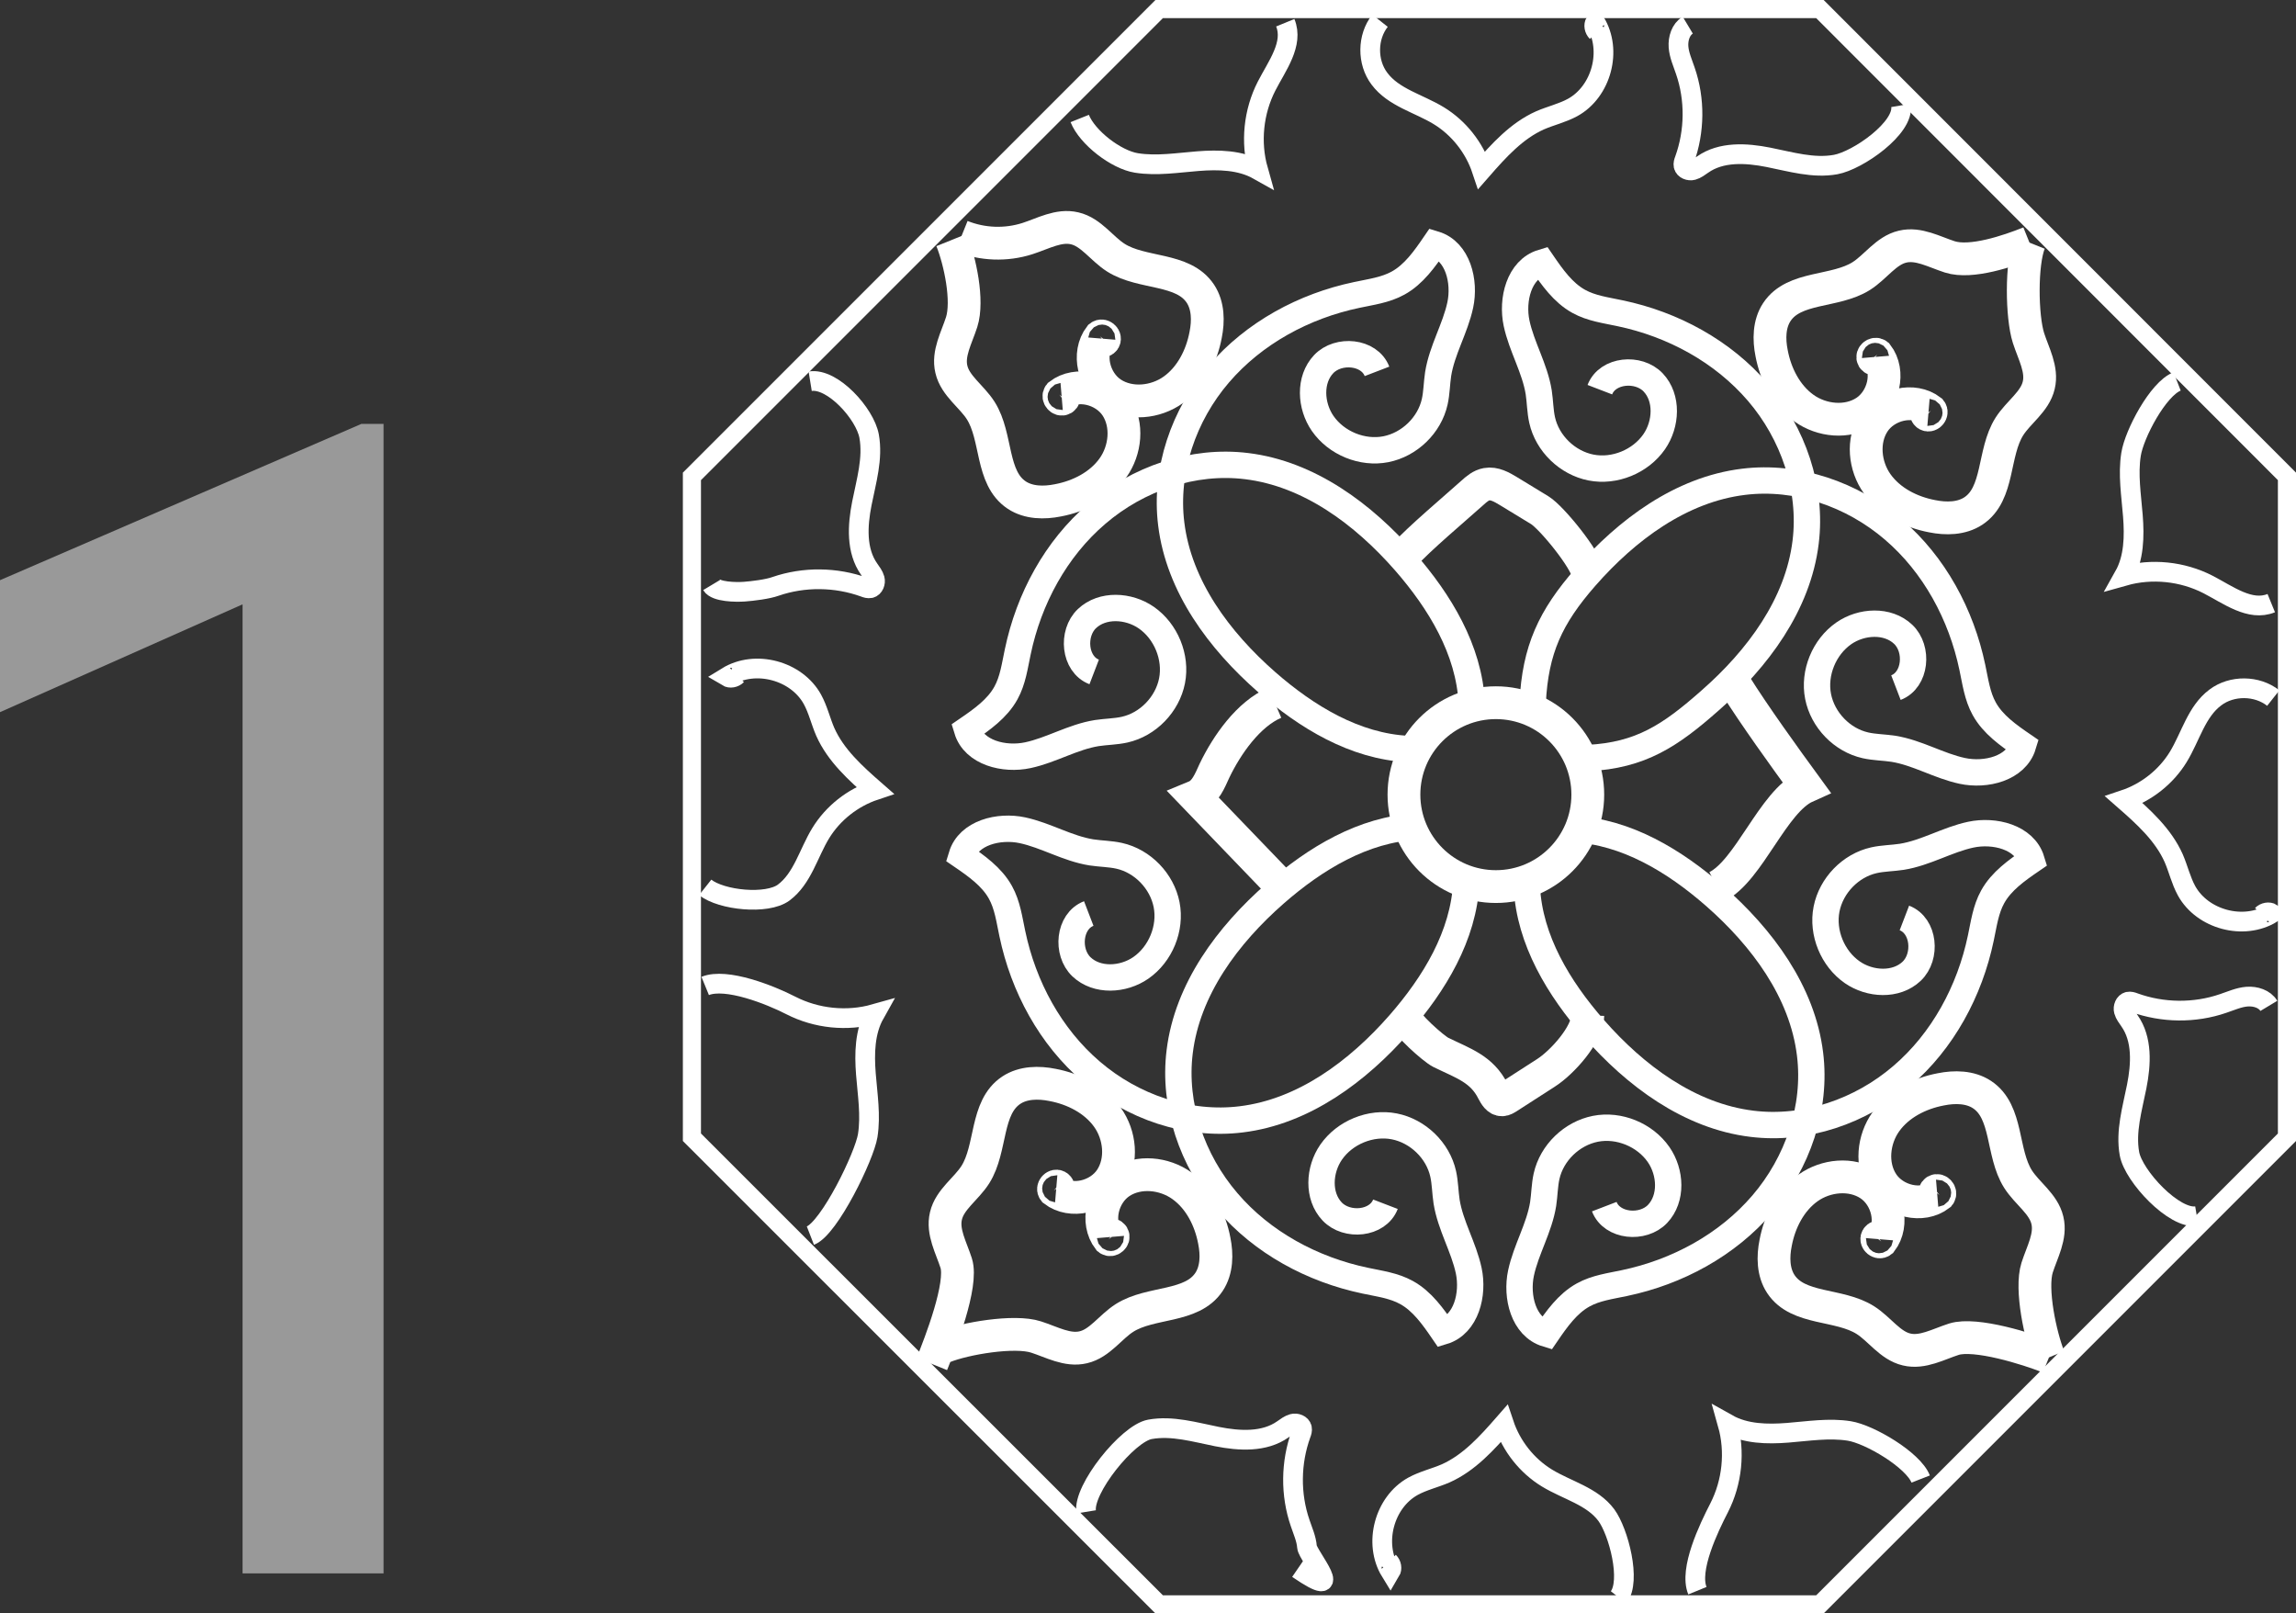
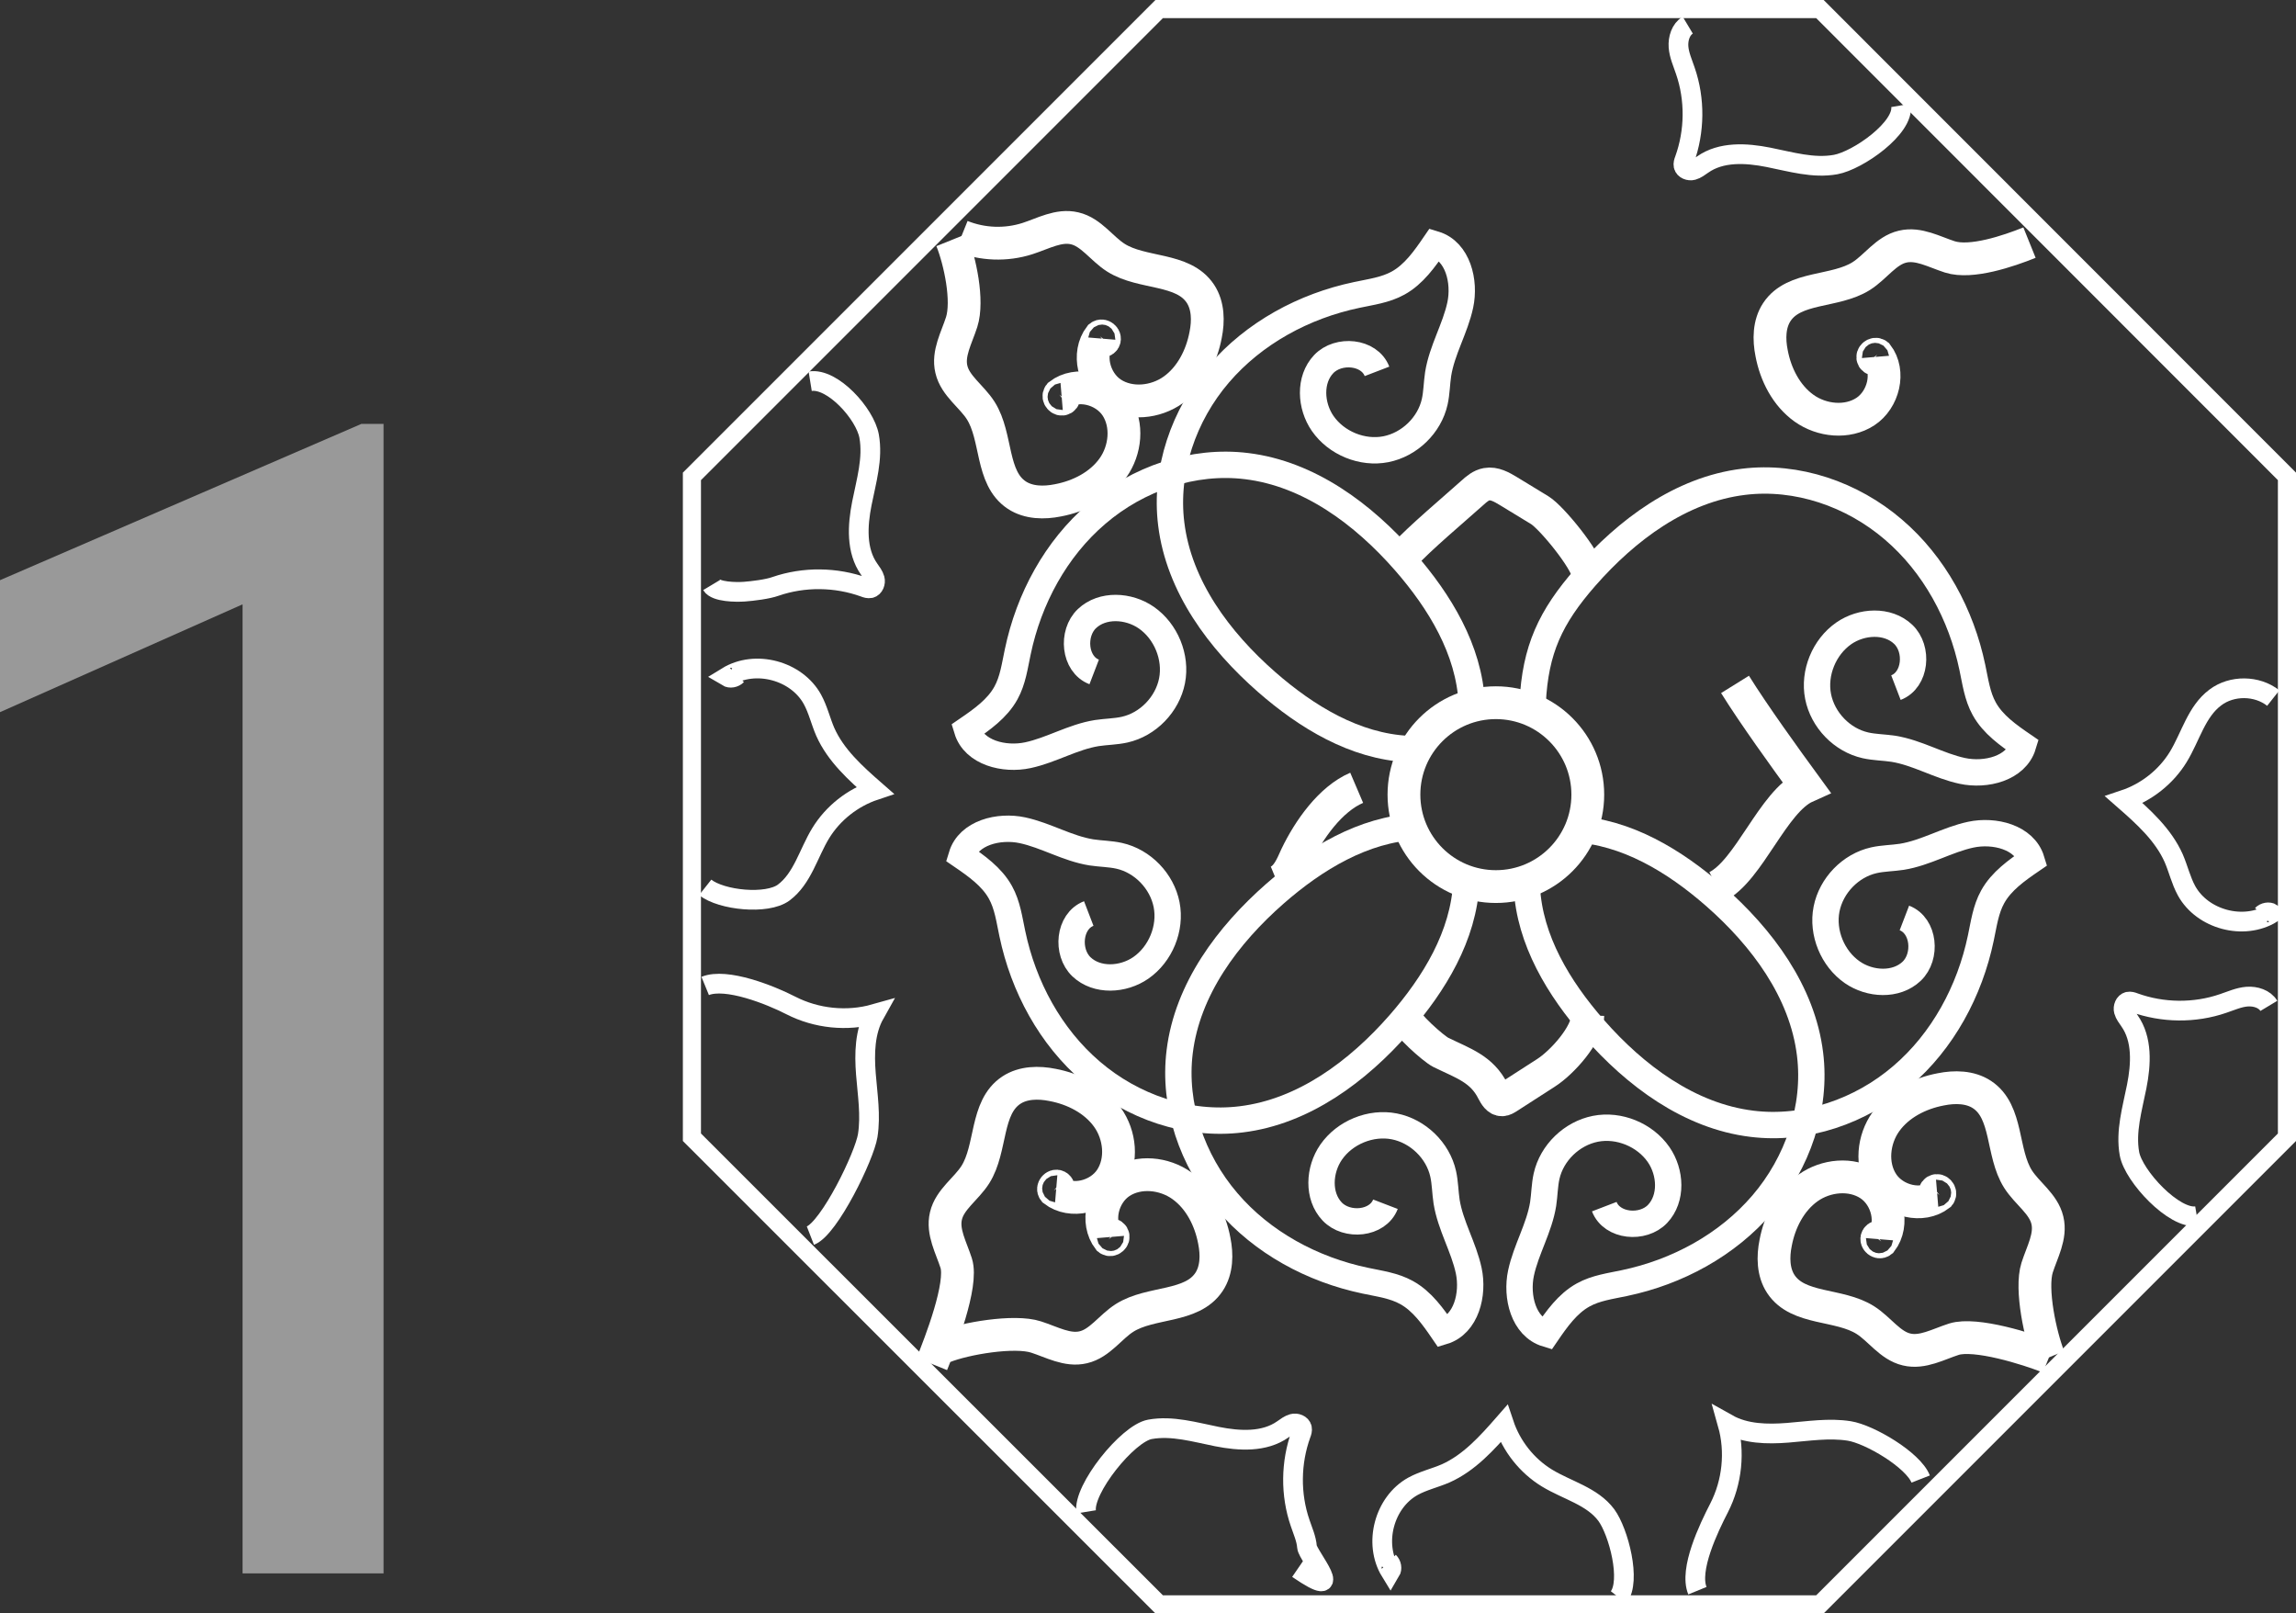
<svg xmlns="http://www.w3.org/2000/svg" id="Capa_2" viewBox="0 0 114.15 80.2">
  <rect x="0" y="0" width="114.15" height="80.2" fill="#333333" stroke="none" />
  <defs>
    <style>.cls-1{stroke-width:.98px;}.cls-1,.cls-2,.cls-3,.cls-4{fill:none;stroke:#fff;stroke-miterlimit:10;}.cls-2{stroke-width:.9px;}.cls-5{opacity:.5;}.cls-6{fill:#fff;stroke-width:0px;}.cls-3{stroke-width:1.31px;}.cls-4{stroke-width:1.63px;}</style>
  </defs>
  <g id="FNL_-_Traduce_Inicio">
    <g class="cls-5">
      <path class="cls-6" d="M19.08,78.21h-7.02V30.04L0,35.4v-6.56l17.97-7.77h1.1v57.15Z" />
    </g>
    <path class="cls-4" d="M47.31,11.93c.42,1.04.84,3.02.5,4.08-.25.78-.7,1.56-.51,2.35.19.82,1.01,1.34,1.46,2.05.83,1.31.49,3.34,1.79,4.2.59.39,1.36.4,2.05.26,1.06-.2,2.1-.73,2.73-1.61s.76-2.15.17-3.05-1.97-1.25-2.83-.59c-.08.1.06.27.17.21s.05-.27-.07-.26" />
    <path class="cls-3" d="M73.17,34.94c-.13-2.64-1.59-5.04-3.33-7.03-2.06-2.35-4.75-4.36-7.86-4.74-2.66-.33-5.41.62-7.45,2.37-2.04,1.74-3.38,4.23-3.93,6.86-.15.7-.24,1.42-.59,2.05-.43.78-1.2,1.32-1.93,1.82.35,1.15,1.85,1.52,3.02,1.27s2.24-.91,3.43-1.1c.46-.07.93-.07,1.38-.17,1.17-.26,2.13-1.26,2.36-2.43s-.3-2.46-1.28-3.14c-.88-.61-2.18-.68-2.95.05s-.63,2.27.36,2.65" />
    <path class="cls-1" d="M35.38,29.08c.21.35,1.22.36,1.63.33s1.15-.12,1.54-.26c1.42-.49,3.01-.47,4.42.04.1.04.2.07.3.05.18-.04.27-.28.22-.46s-.17-.33-.28-.49c-.65-.92-.58-2.16-.36-3.27s.56-2.23.36-3.34-1.82-2.91-2.93-2.73" />
    <path class="cls-1" d="M35.06,44.11c.81.64,3.07.87,3.9.26.94-.7,1.23-1.95,1.84-2.95.61-1,1.59-1.77,2.7-2.14-.96-.84-1.95-1.73-2.47-2.9-.23-.53-.36-1.11-.64-1.62-.79-1.43-2.84-1.98-4.24-1.12.15.09.36.05.49-.08" />
    <path class="cls-1" d="M35.06,49.01c1.05-.43,3.25.45,4.26.97,1.27.65,2.79.81,4.17.42-.5.89-.52,1.97-.44,2.99s.25,2.05.09,3.06-1.9,4.6-2.85,4.97" />
    <path class="cls-4" d="M100.9,12.06c-1.04.42-2.9,1.05-3.96.71-.78-.25-1.56-.7-2.35-.51-.82.19-1.34,1.01-2.05,1.46-1.31.83-3.34.49-4.2,1.79-.39.59-.4,1.36-.26,2.05.2,1.06.73,2.1,1.61,2.73s2.15.76,3.05.17,1.25-1.97.59-2.83c-.1-.08-.27.06-.21.17s.27.05.26-.07" />
-     <path class="cls-3" d="M78.94,37.68c2.64-.13,4.11-1.12,6.09-2.87,2.35-2.06,4.36-4.75,4.74-7.86.33-2.66-.62-5.41-2.37-7.45s-4.23-3.38-6.86-3.93c-.7-.15-1.42-.24-2.05-.59-.78-.43-1.32-1.2-1.82-1.93-1.15.35-1.52,1.85-1.27,3.02s.91,2.24,1.1,3.43c.07.46.07.93.17,1.38.26,1.17,1.26,2.13,2.43,2.36s2.46-.3,3.14-1.28c.61-.88.68-2.18-.05-2.95s-2.27-.63-2.65.36" />
    <path class="cls-1" d="M83.91,1.25c-.35.21-.49.67-.46,1.08s.21.8.34,1.19c.49,1.42.47,3.01-.04,4.42-.04.1-.07.2-.05.3.04.18.28.27.46.22s.33-.17.49-.28c.92-.65,2.16-.58,3.27-.36s2.23.56,3.34.36,3.44-1.83,3.25-2.94" />
-     <path class="cls-1" d="M68.61,1.03c-.64.81-.65,2.06-.03,2.88.7.94,1.95,1.23,2.95,1.84,1,.61,1.77,1.59,2.14,2.7.84-.96,1.73-1.95,2.9-2.47.53-.23,1.11-.36,1.62-.64,1.43-.79,1.98-2.84,1.12-4.24-.09.15-.05.36.08.49" />
-     <path class="cls-1" d="M63.9,1.13c.43,1.05-.41,2.14-.93,3.15-.65,1.27-.81,2.79-.42,4.17-.89-.5-1.97-.52-2.99-.44s-2.05.25-3.06.09-2.44-1.26-2.82-2.21" />
    <path class="cls-4" d="M101.87,67.47c-.42-1.04-.93-3.39-.59-4.46.25-.78.7-1.56.51-2.35-.19-.82-1.01-1.34-1.46-2.05-.83-1.31-.49-3.34-1.79-4.2-.59-.39-1.36-.4-2.05-.26-1.06.2-2.1.73-2.73,1.61s-.76,2.15-.17,3.05,1.97,1.25,2.83.59c.08-.1-.06-.27-.17-.21s-.05.27.07.26" />
    <path class="cls-3" d="M75.91,44.09c.13,2.64,1.59,5.04,3.33,7.03,2.06,2.35,4.75,4.36,7.86,4.74,2.66.33,5.41-.62,7.45-2.37,2.04-1.74,3.38-4.23,3.93-6.86.15-.7.24-1.42.59-2.05.43-.78,1.2-1.32,1.93-1.82-.35-1.15-1.85-1.52-3.02-1.27s-2.24.91-3.43,1.1c-.46.07-.93.07-1.38.17-1.17.26-2.13,1.26-2.36,2.43s.3,2.46,1.28,3.14c.88.61,2.18.68,2.95-.05s.63-2.27-.36-2.65" />
    <path class="cls-1" d="M112.8,50c-.21-.35-.67-.49-1.08-.46s-.8.21-1.19.34c-1.42.49-3.01.47-4.42-.04-.1-.04-.2-.07-.3-.05-.18.04-.27.28-.22.46s.17.33.28.49c.65.92.58,2.16.36,3.27s-.56,2.23-.36,3.34,2.23,3.29,3.35,3.1" />
    <path class="cls-1" d="M113.02,34.7c-.81-.64-2.06-.65-2.88-.03-.94.7-1.23,1.95-1.84,2.95-.61,1-1.59,1.77-2.7,2.14.96.84,1.95,1.73,2.47,2.9.23.53.36,1.11.64,1.62.79,1.43,2.84,1.98,4.24,1.12-.15-.09-.36-.05-.49.08" />
-     <path class="cls-1" d="M112.92,29.98c-1.05.43-2.14-.41-3.15-.93-1.27-.65-2.79-.81-4.17-.42.5-.89.52-1.97.44-2.99s-.25-2.05-.09-3.06,1.34-3.25,2.29-3.62" />
    <path class="cls-4" d="M46.93,66.95c1.04-.42,3.51-.84,4.58-.49.78.25,1.56.7,2.35.51.82-.19,1.34-1.01,2.05-1.46,1.31-.83,3.34-.49,4.2-1.79.39-.59.4-1.36.26-2.05-.2-1.06-.73-2.1-1.61-2.73s-2.15-.76-3.05-.17-1.25,1.97-.59,2.83c.1.08.27-.06.21-.17s-.27-.05-.26.07" />
    <path class="cls-3" d="M70.42,41.09c-2.64.13-5.04,1.59-7.03,3.33-2.35,2.06-4.36,4.75-4.74,7.86-.33,2.66.62,5.41,2.37,7.45,1.74,2.04,4.23,3.38,6.86,3.93.7.15,1.42.24,2.05.59.78.43,1.32,1.2,1.82,1.93,1.15-.35,1.52-1.85,1.27-3.02s-.91-2.24-1.1-3.43c-.07-.46-.07-.93-.17-1.38-.26-1.17-1.26-2.13-2.43-2.36s-2.46.3-3.14,1.28c-.61.88-.68,2.18.05,2.95s2.27.63,2.65-.36" />
    <path class="cls-1" d="M64.52,77.98c2.55,1.75.49-.67.46-1.08s-.21-.8-.34-1.19c-.49-1.42-.47-3.01.04-4.42.04-.1.07-.2.05-.3-.04-.18-.28-.27-.46-.22s-.33.17-.49.28c-.92.65-2.16.58-3.27.36s-2.23-.56-3.34-.36-3.35,2.99-3.17,4.1" />
    <path class="cls-1" d="M80.47,79.4c.64-.81,0-3.26-.61-4.09-.7-.94-1.95-1.23-2.95-1.84-1-.61-1.77-1.59-2.14-2.7-.84.96-1.73,1.95-2.9,2.47-.53.23-1.11.36-1.62.64-1.43.79-1.98,2.84-1.12,4.24.09-.15.05-.36-.08-.49" />
    <path class="cls-1" d="M84.39,79.07c-.43-1.05.56-3.11,1.08-4.12.65-1.27.81-2.79.42-4.17.89.5,1.97.52,2.99.44s2.05-.25,3.06-.09,3.18,1.44,3.55,2.39" />
    <path class="cls-4" d="M46.33,67.8c.42-1.04,1.55-3.94,1.21-5.01-.25-.78-.7-1.56-.51-2.35.19-.82,1.01-1.34,1.46-2.05.83-1.31.49-3.34,1.79-4.2.59-.39,1.36-.4,2.05-.26,1.06.2,2.1.73,2.73,1.61s.76,2.15.17,3.05-1.97,1.25-2.83.59c-.08-.1.06-.27.17-.21s.05.27-.07.26" />
    <path class="cls-3" d="M72.9,43.87c-.13,2.64-1.59,5.04-3.33,7.03-2.06,2.35-4.75,4.36-7.86,4.74-2.66.33-5.41-.62-7.45-2.37-2.04-1.74-3.38-4.23-3.93-6.86-.15-.7-.24-1.42-.59-2.05-.43-.78-1.2-1.32-1.93-1.82.35-1.15,1.85-1.52,3.02-1.27s2.24.91,3.43,1.1c.46.07.93.07,1.38.17,1.17.26,2.13,1.26,2.36,2.43s-.3,2.46-1.28,3.14c-.88.61-2.18.68-2.95-.05s-.63-2.27.36-2.65" />
    <path class="cls-4" d="M47.8,11.74c1.04.42,2.22.46,3.28.12.78-.25,1.56-.7,2.35-.51.82.19,1.34,1.01,2.05,1.46,1.31.83,3.34.49,4.2,1.79.39.59.4,1.36.26,2.05-.2,1.06-.73,2.1-1.61,2.73s-2.15.76-3.05.17-1.25-1.97-.59-2.83c.1-.08.27.06.21.17s-.27.05-.26-.07" />
    <path class="cls-3" d="M70,37.23c-2.64-.13-5.04-1.59-7.03-3.33-2.35-2.06-4.36-4.75-4.74-7.86-.33-2.66.62-5.41,2.37-7.45s4.23-3.38,6.86-3.93c.7-.15,1.42-.24,2.05-.59.78-.43,1.32-1.2,1.82-1.93,1.15.35,1.52,1.85,1.27,3.02s-.91,2.24-1.1,3.43c-.07.46-.07.93-.17,1.38-.26,1.17-1.26,2.13-2.43,2.36s-2.46-.3-3.14-1.28c-.61-.88-.68-2.18.05-2.95s2.27-.63,2.65.36" />
-     <path class="cls-4" d="M100.9,12.06c-.42,1.04-.39,3.67-.05,4.74.25.78.7,1.56.51,2.35-.19.82-1.01,1.34-1.46,2.05-.83,1.31-.49,3.34-1.79,4.2-.59.39-1.36.4-2.05.26-1.06-.2-2.1-.73-2.73-1.61s-.76-2.15-.17-3.05,1.97-1.25,2.83-.59c.08.1-.06.27-.17.21s-.05-.27.07-.26" />
    <path class="cls-3" d="M76.2,34.93c.13-2.64.88-4.25,2.62-6.24,2.06-2.35,4.75-4.36,7.86-4.74,2.66-.33,5.41.62,7.45,2.37,2.04,1.74,3.38,4.23,3.93,6.86.15.7.24,1.42.59,2.05.43.78,1.2,1.32,1.93,1.82-.35,1.15-1.85,1.52-3.02,1.27s-2.24-.91-3.43-1.1c-.46-.07-.93-.07-1.38-.17-1.17-.26-2.13-1.26-2.36-2.43s.3-2.46,1.28-3.14c.88-.61,2.18-.68,2.95.05s.63,2.27-.36,2.65" />
    <path class="cls-4" d="M101.87,67.47c-1.04-.42-3.66-1.24-4.73-.9-.78.25-1.56.7-2.35.51-.82-.19-1.34-1.01-2.05-1.46-1.31-.83-3.34-.49-4.2-1.79-.39-.59-.4-1.36-.26-2.05.2-1.06.73-2.1,1.61-2.73s2.15-.76,3.05-.17,1.25,1.97.59,2.83c-.1.08-.27-.06-.21-.17s.27-.05.26.07" />
    <path class="cls-3" d="M78.22,41.21c2.64.13,5.04,1.59,7.03,3.33,2.35,2.06,4.36,4.75,4.74,7.86.33,2.66-.62,5.41-2.37,7.45s-4.23,3.38-6.86,3.93c-.7.15-1.42.24-2.05.59-.78.43-1.32,1.2-1.82,1.93-1.15-.35-1.52-1.85-1.27-3.02s.91-2.24,1.1-3.43c.07-.46.07-.93.17-1.38.26-1.17,1.26-2.13,2.43-2.36s2.46.3,3.14,1.28c.61.88.68,2.18-.05,2.95s-2.27.63-2.65-.36" />
-     <path class="cls-4" d="M63.49,43.83l-4.07-4.23c.51-.21.73-.79.96-1.29.62-1.29,1.69-2.82,3-3.38" />
+     <path class="cls-4" d="M63.49,43.83c.51-.21.73-.79.96-1.29.62-1.29,1.69-2.82,3-3.38" />
    <path class="cls-4" d="M69.8,50.48c.06.4,1.47,1.65,1.83,1.83,1.12.55,2.04.82,2.6,1.94.1.19.24.43.45.42.1,0,.18-.06.27-.11.64-.41,1.27-.82,1.91-1.23.8-.51,2.06-1.9,2.08-2.85" />
    <path class="cls-4" d="M69.8,27.61c.71-.8,2.6-2.39,3.4-3.11.21-.19.43-.38.71-.43.38-.07.75.14,1.08.34.52.32,1.04.63,1.56.95.59.36,2.31,2.47,2.4,3.16" />
    <path class="cls-4" d="M86.26,34.02c.92,1.48,2.5,3.67,3.53,5.08-1.65.74-2.82,4.17-4.44,4.98" />
    <circle class="cls-4" cx="74.37" cy="39.5" r="4.57" />
    <polygon class="cls-2" points="90.48 .45 57.63 .45 34.4 23.68 34.4 56.53 57.63 79.75 90.48 79.75 113.7 56.53 113.7 23.68 90.48 .45" />
  </g>
</svg>